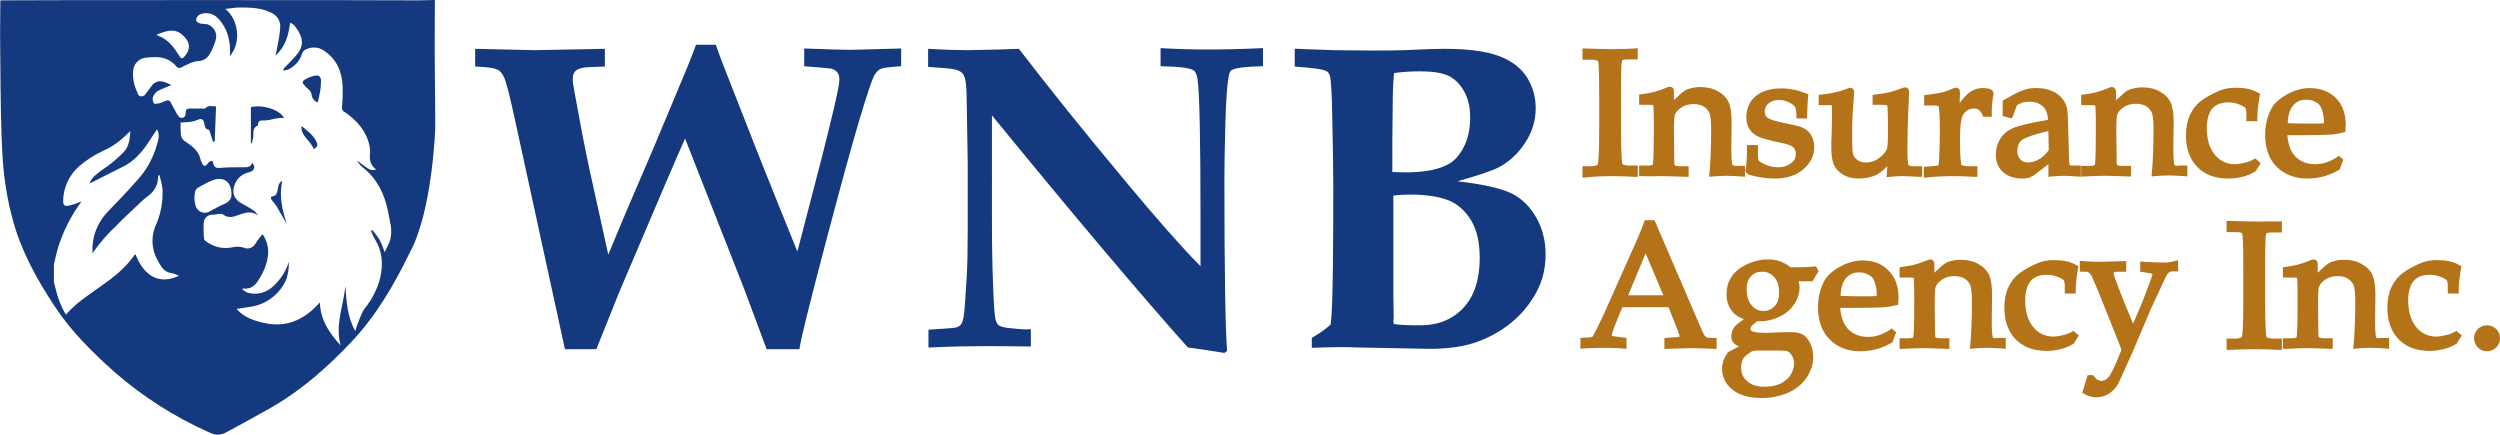
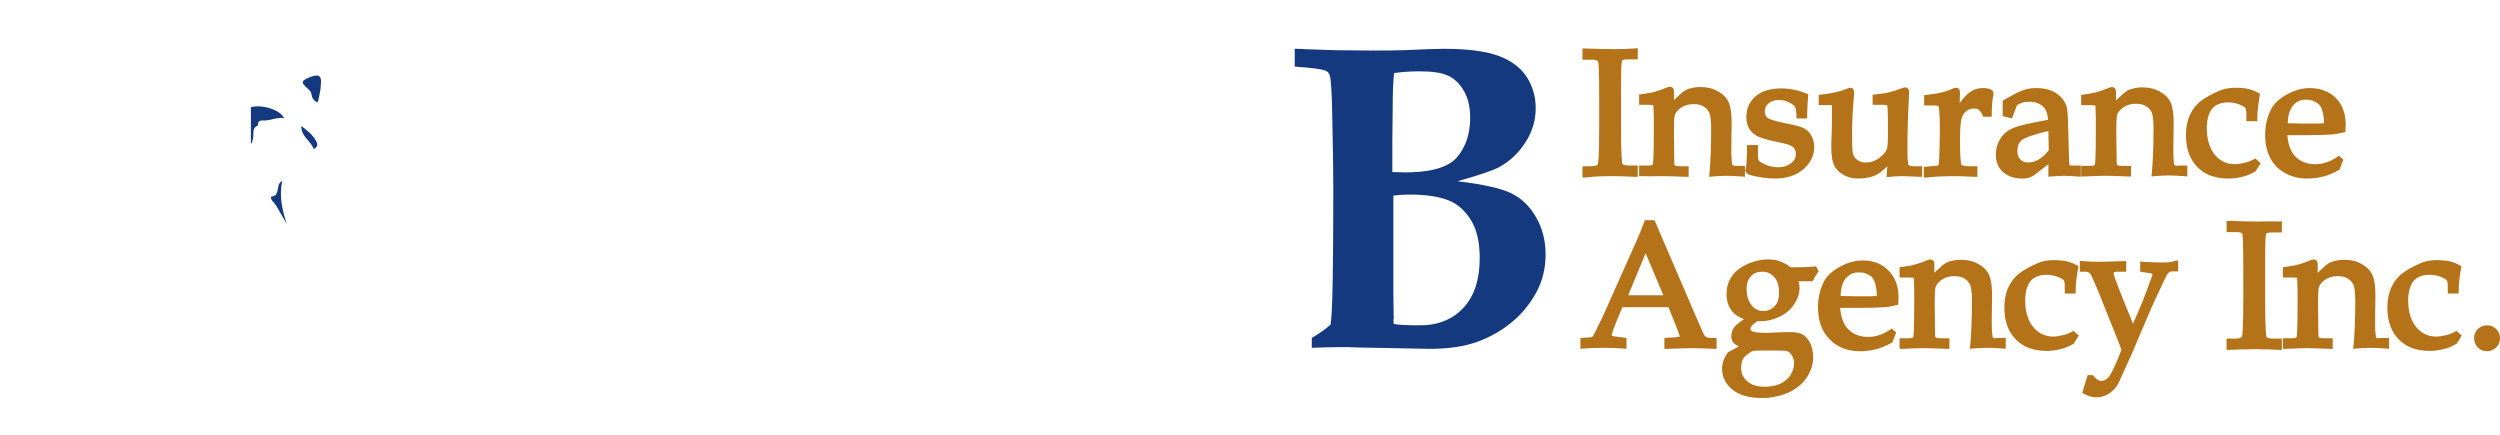
<svg xmlns="http://www.w3.org/2000/svg" id="Layer_1" viewBox="0 0 732.4 127.3">
  <style>.st0{fill:#15397f}.st1{enable-background:new}.st2{fill:#b47219}</style>
  <title>WNB Insurance Agency logo 2.19</title>
  <path class="st0" d="M82.7 53c-.4.2-.8.6-1 1-.2.6-.3 1.3-.4 1.9-.2.8-.5 1.5-1.4 1.6-.7.1-.6.6-.3 1.1.5.6 1 1.2 1.4 1.8 1 1.7 2 3.5 3 5.2-1.3-4-2.3-8.2-1.3-12.6zM88.3 36.9c-.2 3.1 2.8 4.3 3.6 6.8 1.2-.8 1.3-1.2.7-2.4-1-1.9-2.7-3.1-4.3-4.4z" />
-   <path class="st0" d="M127.4 21.9c-.1-5.8 0-21.9 0-21.9l-4.7.1C113 0 5.5 0 .1.1 0 6 0 13.2.1 18.8c.1 9.3.1 18.6.7 27.9.4 6.1 1.4 12.1 3 17.9 2.4 8.9 7 17.3 12.4 25.4 4.7 7.1 11 13.4 17.7 19.3 8.1 7 17.2 12.8 27 17.2 2 1 3.6 1.2 5.5.1 4.2-2.3 8.5-4.6 12.7-7 9.5-5.4 17.1-12.3 24-19.6 7.4-7.9 12.5-16.9 16.9-25.9 6.7-12.2 7.5-36.4 7.5-36.4s0-11.4-.1-15.8zM53.3 10.1c2.4 2 2.8 4.3.6 6.6-.4.4-.8.6-1.2-.1-1.6-2.5-3.3-5-6.3-6.1-.2-.1-.4-.2-.5-.4 2.6-.9 5-2 7.4 0zM39.7 74.5c-.1.1-.2.1-.3.2-2.6 3.8-6.2 6.6-9.9 9.2-3.5 2.5-7.2 4.8-10.2 8.3-1.4-2.4-2.4-4.9-3-7.6l-.5-1.9v-5.2c.3-1.5.7-3.1 1.1-4.6 1.5-5 3.9-9.7 7-13.9-.4.2-.6.3-.8.3-.9.4-1.9.7-2.8.9-1.4.3-1.8 0-1.8-1.5.1-3.8 1.8-7.5 4.7-10 2.2-1.9 4.6-3.4 7.2-4.6 1.5-.7 2.9-1.5 4.2-2.5 1.3-1 2.4-2.1 3.6-3.2-.2 2.2-.3 4.4-2 6.2-1.9 1.9-4 3.7-6.3 5.2-1.4 1.1-3 2-3.7 4 3.2-1.6 6.2-3.2 9.3-4.7 4-1.8 6.5-5 8.7-8.5l1.8-2.7c.9 1.5.4 3 0 4.4-1.1 4-3.1 7.6-5.9 10.6-2.7 3.1-5.6 6.1-8.5 9.1-3 3.1-4.7 7.3-4.5 11.6v.6c2.1-3 4.4-5.7 7.1-8.2 1.9-2 3.9-3.8 5.9-5.7 1-1 2.1-2 3.3-2.9 1.7-1.2 2.8-3.1 2.9-5.2 0-.2 0-.5.1-.8l.3-.1c.4 1.3.7 2.6.9 4 .2 3.8-.5 7.6-2.1 11-1.2 3-1.1 6.3.3 9.2.4.9.9 1.7 1.4 2.5.7 1.1 1.8 1.9 3.1 2 .7.2 1.4.4 2.1.8-5.5 2.6-10.1.4-12.7-6.3zm17.8-13.7c-.6-1.5-.7-3.1-.3-4.7.1-.5.4-.9.8-1.1 1.4-.8 2.8-1.6 4.3-2.2 3.2-1.2 5.5.5 5.5 3.9.2 1.2-.6 2.4-1.8 2.9-1.7.7-3.3 1.7-4.9 2.5-1.4.6-2.9 0-3.6-1.3zm56 11.4c-.3.5-.5 1.1-.8 1.7-.4-1.2-.9-2.4-1.4-3.5-.6-1-1.4-2-2.2-3l-.4.2c.3.8.6 1.6 1.1 2.4 2.2 3.5 2.5 7.3 1.6 11.3-.8 3.3-2.4 6.4-4.5 9-1.2 1.6-1.7 3.7-2.5 5.6-.1.3-.2.7-.3 1.1-2.4-4.2-2.6-8.7-2.9-13.2-.6 5.8-3.1 11.4-1.4 17.4-3.2-3.5-5.9-7.3-6.1-12.6-4.5 5.1-9.8 7.5-16.4 6-3-.7-5.8-1.6-8-4.1l3.9-.6c4.7-.6 8.8-3.7 10.7-8.1.5-1.6.8-3.4.7-5.1-.7 2.3-1.9 4.4-3.6 6.2-2.2 2.5-4.9 3.7-8.3 2.9-.6-.2-1.2-.6-1.7-1 .1-.2.2-.3.2-.3 2.4.4 3.8-1.1 4.8-2.9 1.3-2 2.2-4.3 2.5-6.7.3-2.2-.3-4.5-1.6-6.3-.7.8-1.4 1.7-2 2.7-.7 1.3-2.3 1.9-3.6 1.2-1.1-.3-2.3-.3-3.5 0-2.7.5-5.5-.2-7.7-2-.1-.1-.3-.3-.3-.4-.2-1.7-.2-3.4-.1-5.1.2-1.3 1.4-2.2 2.7-2.1.5 0 1-.1 1.5-.2.5 0 1.1-.1 1.4.1 1.7 1.4 3.4.6 5.1 0 1.7-.6 3.4-1 5.2.3-.4-.6-.8-1.1-1.4-1.5-1.1-.7-2.2-1.4-3.4-2-3.1-1.7-2.8-4.6-1.5-6.6.8-1.3 2.1-2.2 3.6-2.5 1.6-.4 2.1-1.6 1-2.8-.5 1.5-1.8 1.3-3 1.3-2.2 0-4.4 0-6.6.2-1 .1-1.6-.3-1.8-1.3 0-.3-.3-.8-.4-.8-.4.1-.7.2-1 .5-1 1.4-1.5 1.4-2.1-.3-.1-.1-.1-.3-.2-.4-.5-2.7-2.5-4.1-4.6-5.5-.6-.4-1.1-1.1-1.2-1.8-.1-1.2-.1-2.5-.1-3.7h.1c1.3-.1 2.3-.1 3.4-.3.7-.1 1.4-.5 2.1-.7.3-.1.6 0 .9.2.3.3.4.7.5 1.2.1.8.2 1.5 1.2 1.7.2 0 .3.4.4.7.3.9.6 1.9.9 2.8h.5c.1-3.4.3-6.8.4-10.3-1.3-.1-2.3-.4-3.1.5-.2.2-.8.1-1.2.1h-3.4c-.8 0-1.2.3-1.2 1.1s-.1 1.4-.9 1.6-1.2-.4-1.6-1c-.7-1.2-1.3-2.5-2-3.7-.2-.3-.5-.4-.9-.4-.8.2-1.6.7-2.5.9-.5.1-1.3.2-1.4 0-.3-.5-.5-1.2-.3-1.8.4-1.2 1.4-2 2.6-2.4.9-.4 1.8-.8 2.8-1.2-.9-.4-1.7-.8-2.5-1-1.3-.3-2.6.2-3.3 1.3l-1.8 2.4c-.3.6-1.1.8-1.7.5-.3-.2-.6-.5-.6-.9-1-2-1.5-4.3-1.3-6.5.2-2 1.7-3.6 3.7-3.8 2.2-.2 4.4-.4 6.5.6.9.5 1.8 1.1 2.4 1.9.5.5.8.7 1.4.4.6-.3 1.4-.7 2.1-1 .9-.5 1.9-.8 2.9-.9 1.4 0 2.7-.8 3.4-2 .8-1.3 1.4-2.8 1.8-4.2.6-2-.6-4-2.5-4.6-.5 0-.8-.1-1.2-.1-.3 0-.5-.1-.8-.1-.7-.2-1.4-.6-1.2-1.4.2-.6.6-1 1.1-1.3 1.8-.7 3.8-.3 5.1 1 2.9 2.9 3.8 6.5 3.7 10.5 0 .2-.1.5-.1.8C70.7 12.6 70 5.8 66 2.6c1.5-.1 2.8-.4 4-.4 3.2 0 6.4 0 9.4 1.5 1.7.7 2.8 2.4 2.7 4.2-.1 2.2-.6 4.4-1 6.6-.1.5-.2 1-.4 1.8 3-2.7 3.8-6 4.3-9.6.4.1.7.3 1.1.6 2.3 2.8 3.4 5.5 1 8.5-1.1 1.4-2.4 2.6-3.6 3.9-.2.2-.4.4-.5.7l.1.3c.5-.1 1-.2 1.5-.4 1.9-1 3.3-2.6 3.9-4.6.2-.5.5-.9.9-1.1 1.8-1 4-.9 5.6.3 3.8 2.6 5.2 6.2 5.4 10.6 0 1.9 0 3.8-.2 5.6-.2.7.2 1.5.9 1.8 3.6 2.5 6.3 5.6 7.2 10 .1.7.2 1.4.1 2.1-.2 1.8.1 3.5 1.8 4.6-1.5.5-1.9.3-5.6-2.6.2.4.5.8.8 1.2.4.4.8.8 1.2 1.1 4 3.3 6.1 7.7 7.1 12.7.3 1.4.5 2.8.8 4.2.3 2.3 0 4.3-1 6z" />
  <path class="st0" d="M83.2 34.6c-1-2.4-6.4-4.1-9.7-3.2v10.5l.3.1c.1-.4.1-.9.3-1.3.4-1.3-.5-3.1 1.4-3.9.1-.1.1-.2.1-.3 0-1.4 1-1.2 1.9-1.2.5 0 1.1-.1 1.6-.2.8-.2 1.7-.4 2.5-.5.6-.1 1.1-.1 1.6 0zM91.1 22.5H91c-2.7 1.2-3.2 1.4-.6 3.7.5.4.8 1 .9 1.6.1 1 .8 1.9 1.8 2.2.3-1.2.5-2.3.7-3.3.1-.7.2-1.4.2-2.1.3-2.3-.6-3-2.9-2.1z" />
  <g class="st1">
-     <path class="st0" d="M203.9 13.1h5.8c1.5 4.3 3.1 8.3 4.6 12.1 6.5 16.7 10.5 26.7 11.8 29.9l7.5 18.6 7.3-28.1c2.8-11.1 4.4-17.9 4.8-20.4.1-.7.2-1.3.2-1.9 0-.9-.2-1.6-.6-2.1-.4-.5-1-.9-1.8-1.1-.4-.1-3-.3-7.9-.7v-5.2c7.5.3 12 .4 13.6.4l14.8-.4v5.2c-.6 0-1.1.1-1.4.1-2.6.2-4.2.4-4.8.8-.6.3-1.1.9-1.7 1.8-.5.9-2 5.2-4.3 12.9s-5.7 20.1-10.2 37.2c-4.5 17.1-7 27.1-7.4 30.1h-9.6l-6.8-18.2-17.1-43.5c-1.8 3.9-8.2 18.9-19.3 45l-6.7 16.7h-9.2L151 35.7c-1.6-7.4-2.7-11.8-3.4-13.2-.5-1-1.1-1.8-1.9-2.1-1-.5-3.2-.8-6.5-.9v-5.2l17.5.4 20.5-.4v5.2c-3.7.1-5.7.2-6.1.3-1.2.2-2 .5-2.5 1s-.8 1.2-.8 2.2c0 .5 0 1 .1 1.6.1.6.5 3 1.3 7.2 1.5 8.3 2.7 14.1 3.4 17.4l5.6 25.4c.5-1.1 2.2-5.4 5.3-12.7l7.9-18.4 10-23.9c.8-2.1 1.7-4.2 2.5-6.5z" />
-   </g>
+     </g>
  <g>
-     <path class="st1 st0" d="M271.8 96.6c4.9-.3 7.8-.5 8.5-.7.5-.2.8-.4 1.2-.8.3-.4.6-1.1.8-2.3.3-1.6.5-5.4.9-11.5.2-3.5.3-8 .3-13.5V47.6l-.3-18.2c0-3.1-.2-5-.4-6-.2-.9-.5-1.6-.9-2-.4-.4-1.1-.8-2-1-.9-.3-3.6-.5-8-.8v-5.3c5.3.3 9.2.4 11.7.4l9.1-.2 5.8-.2c8.6 11.2 19 24.2 31.3 38.9 8.8 10.6 16.1 18.9 21.9 24.8V63.4c0-22.5-.3-35.7-.8-39.7-.2-1.5-.5-2.5-1.1-3-1-.8-4.2-1.2-9.8-1.3v-5.3c5.1.3 9.8.4 14 .4 4.1 0 9.5-.1 16-.4v5.3c-5.1.1-8.1.5-9.1 1.1-.3.2-.6.5-.7.9-.6 2.1-1 6.9-1.2 14.3s-.3 13-.3 16.5c0 27.8.3 44.7.8 50.6l-.8.6c-3.5-.6-7.1-1.1-10.7-1.6-13.5-15.1-32.7-37.8-57.4-68V65c0 6.5.1 13.2.4 20.3.2 4.9.4 7.8.8 8.8.2.5.4.9.8 1.2.4.3 1.1.5 2.1.7 2.7.3 4.7.5 6 .5.3 0 .7 0 1.3-.1v5.1c-7.9-.1-12.5-.1-13.5-.1-4.1 0-9.6.1-16.5.4v-5.2z" />
-   </g>
+     </g>
  <g class="st1">
    <path class="st0" d="M384.3 101.9V99c2.2-1.3 4.1-2.6 5.5-3.9.3-2 .4-4.6.5-7.5.2-6.1.3-17.2.3-33.3 0-4.3-.1-11-.3-20.1-.1-7-.4-11-.7-12-.2-.6-.5-1.1-.9-1.3-.9-.6-4-1-9.4-1.4v-5.2c.9 0 1.9 0 2.9.1l8.7.3c2.8 0 6.4.1 10.6.1 4.2 0 7.5 0 9.8-.1 6-.3 9.9-.4 11.8-.4 6.9 0 12.2.7 16 2.1 3.7 1.4 6.5 3.5 8.2 6.2 1.7 2.7 2.6 5.7 2.6 9.1 0 3.6-1 6.9-3 10-2 3.1-4.5 5.5-7.6 7.2-1.8 1-5.9 2.4-12.3 4.2 7.6.9 12.9 2.1 15.9 3.6s5.4 3.9 7.2 7.1c1.8 3.2 2.7 6.8 2.7 10.7 0 4.1-.9 7.9-2.8 11.3s-4.2 6.2-7.1 8.6c-2.9 2.4-6.2 4.3-10 5.7-3.8 1.4-8.5 2.1-14.1 2.1l-21.1-.4c-3.5-.2-7.9-.1-13.4.1zM408 50.4l3.6.1c2.8 0 5.5-.2 7.9-.7 2.4-.5 4.4-1.3 5.9-2.4 1.5-1.1 2.8-2.9 3.8-5.1 1-2.3 1.5-4.9 1.5-7.9s-.6-5.6-1.8-7.7c-1.2-2.1-2.7-3.6-4.6-4.5-1.9-.9-4.7-1.3-8.5-1.3-2.7 0-5.2.2-7.4.5-.3 3-.4 6.5-.4 10.4l-.1 9.7v8.9zm.3 44.5c1.4.3 4 .4 7.8.4 5.2 0 9.4-1.7 12.6-5.1 3.2-3.4 4.8-8.3 4.8-14.6 0-4.5-.8-8.2-2.5-11-1.7-2.8-3.9-4.8-6.6-5.9-2.8-1.1-6.6-1.7-11.4-1.7-1.7 0-3.3.1-4.8.3v28.6l.1 7.5c-.1.1-.1.6 0 1.5z" />
  </g>
  <g>
    <path class="st2" d="M472.2 51.6c2.4 0 4.7.1 6.7.2h.9v-3.3h-2.5c-1.3 0-1.9-.3-2-.5-.1-.3-.4-1.9-.4-10.5v-8.7c0-4.6 0-7.8.1-9.6.1-1.3.3-1.6.3-1.6s.3-.2 1.7-.2h2.8v-3.3l-.9.1c-1.8.1-3.9.2-6.2.2-2.7 0-5.5-.1-8.3-.2h-.8v3.3h2.9c.4 0 1.5.1 1.7.5.1.3.3 1.9.3 10.9v8.6c0 8.7-.3 10.3-.4 10.6-.2.4-.9.6-2.1.6h-2.4V52h.9c2.3-.3 4.8-.4 7.7-.4zM487.1 51.6c1.7 0 4 .1 6.8.2h.8v-3.1h-2.6c-.7 0-1.3-.1-1.5-.3 0 0-.1-.2-.1-1 0-2.6-.1-5.5-.1-8.6 0-3.4.1-4.5.2-4.9.2-.8.8-1.6 1.8-2.3 1-.7 2.2-1.1 3.7-1.1 1.2 0 2.2.2 3 .7.8.5 1.3 1.1 1.7 1.9.2.6.5 1.8.5 4.5 0 5.5-.2 10-.5 13.2l-.1 1 1-.1c1.4-.1 2.8-.2 4-.2 1.3 0 2.8.1 4.6.2l.9.1v-3.2h-2.6c-.6 0-1-.1-1.1-.4 0-.1-.3-.8-.3-4.4l.1-8c0-2.6-.3-4.6-.9-5.9-.6-1.3-1.7-2.4-3.2-3.2-1.4-.8-3.1-1.2-5.1-1.2-1.2 0-2.4.2-3.6.6-.6.2-1.2.6-1.7 1l-2.4 2.2v-2.5c0-1.4-1.1-1.6-2-1.2-1.4.6-2.6 1-3.7 1.3-1.1.3-2.4.5-3.8.7l-.7.1v3h2.6c1.2 0 1.5.1 1.5.1s.1.1.1.5c.1 1.6.1 3.9.1 6.7 0 8.4-.2 9.9-.3 10.2 0 .1-.4.3-1.4.3h-2.6v3.1h.9c2.2.1 4.2 0 6 0zM512.8 51.3c2.6.7 5 1 7.2 1 3.4 0 6.2-.9 8.3-2.7 2.1-1.8 3.2-4 3.2-6.5 0-1.2-.3-2.4-.8-3.3-.5-1-1.3-1.7-2.2-2.2-.9-.5-2.5-.9-5-1.4-4.1-.8-5.3-1.4-5.7-1.7-.5-.4-.8-1-.8-1.9 0-.9.4-1.7 1.1-2.3.8-.7 1.8-1 3.1-1 1 0 2 .2 2.9.7.9.4 1.5.9 1.8 1.4.1.2.3.7.4 2.5v.8h3.1v-.8c.1-2.7.2-4.6.3-5.7l.1-.6-.6-.2c-2.4-1-4.9-1.5-7.4-1.5-3.2 0-5.7.8-7.5 2.3-1.8 1.6-2.7 3.6-2.7 6.1 0 1.4.3 2.5.9 3.5.6 1 1.6 1.8 2.8 2.3 1.1.5 3.4 1.1 6.8 1.8 2 .4 2.9.9 3.3 1.3.5.5.7 1.1.7 1.9 0 1.1-.4 2-1.4 2.7-1 .8-2.2 1.2-3.7 1.2-1.2 0-2.5-.2-3.6-.7-1.4-.6-2-1-2.2-1.3 0 0-.2-.4-.2-2v-2.5h-3.2v2c0 .9-.1 2.1-.2 3.8-.1.8-.1 1.1-.2 1.2l-.1.4v.2c.2.2.3.9 1.5 1.2zM536.6 30.8c.1.3.1 1.3.1 4.3l-.1 4.1c-.1 1.5-.1 2.9-.1 4 0 2.4.3 4.1.8 5.2.6 1.2 1.5 2.1 2.7 2.8 1.2.7 2.7 1.1 4.3 1.1 1.9 0 3.5-.3 4.8-.8 1.3-.5 2.5-1.5 3.8-2.8l-.2 3.2 1-.1c1.1-.1 2.1-.2 3.2-.2 1.4 0 3.2.1 5.3.2h.9v-3.1h-2.3c-1.3 0-1.6-.3-1.7-.4 0-.1-.3-.7-.3-3.8 0-4.3.1-9.4.4-15.2l.1-2.4c0-.8-.5-1.3-1.2-1.3-.3 0-.5.1-.8.2-1.3.5-2.6.9-3.7 1.2-1.2.3-2.6.5-4.3.7l-.7.1v2.9h2.8c1 0 1.4.1 1.5.2.1.5.2 2.1.2 7.7 0 3.9-.2 4.8-.3 5-.3.9-1.1 1.8-2.3 2.7-1.2.9-2.4 1.3-3.8 1.3-1 0-1.8-.2-2.5-.7-.7-.5-1.1-1-1.3-1.7-.2-.5-.3-1.9-.3-5.6 0-3 .1-6.4.4-9.9l.2-2.6c0-1.1-.7-1.4-1.2-1.4h-.1l-2.2.8c-1.9.6-4 1-6.2 1.2l-.7.1v3h3.1c.3-.1.6 0 .7 0zM578.4 51.8h.9v-3.1H577c-1.1 0-1.9-.1-2.4-.4 0 0-.1-.1-.1-.5-.2-1.6-.3-3.5-.3-5.8 0-3.5.1-5.8.4-7 .2-1 .7-1.8 1.4-2.4.7-.6 1.4-.8 2.3-.8.6 0 1.1.1 1.4.4.4.3.8.8 1.1 1.5l.2.5h2.5v-.8c0-2.4.2-4.3.5-5.7v-.3c0-.6-.3-1-.8-1.2-.6-.3-1.4-.4-2.5-.4-1 0-2 .3-3 .8-.9.5-1.9 1.4-2.9 2.7-.2.3-.5.6-.7.9l.1-2.9c0-.5-.1-.9-.2-1.1-.1-.2-.4-.5-1.1-.5-.3 0-.6.1-.9.3-.9.4-2 .8-3.3 1.1-1.2.3-2.7.5-4.3.7l-.7.1v3h2.9c1 0 1.3.2 1.3.2.1.3.4 1.5.4 6.8 0 3.3-.1 6.2-.2 8.6-.1 1.6-.2 1.9-.2 1.9s-.2.2-1.1.2l-3.2.3V52h.9c4.4-.5 8.9-.5 13.9-.2zM592.5 52.3c.9 0 1.6-.1 2.1-.3.5-.2 1.1-.5 1.6-.9l3.9-3v3.7l.9-.1c1.6-.1 2.8-.2 3.7-.2.7 0 2.1.1 4 .2l.9.1v-3.3h-2.8c-.4 0-.5-.1-.5-.2-.1-.2-.2-1.4-.3-7.2-.1-4.9-.2-7.9-.4-9.1-.3-1.8-1.3-3.3-2.9-4.5-1.6-1.1-3.6-1.7-6.1-1.7-1.1 0-2.2.1-3.2.4-1 .3-2.2.8-3.5 1.5l-3.2 1.8V34l2.7.7.3-.7c.4-1 .8-2.1 1.2-3.2.5-.3 1-.5 1.5-.7.6-.2 1.3-.3 2.1-.3 1.9 0 3.3.6 4.3 1.7.7.8 1.1 2 1.2 3.6-5.2.9-8.5 1.7-10 2.3-1.7.7-3 1.7-3.9 3.1-.9 1.4-1.4 3-1.4 4.9 0 2 .7 3.7 2 4.9 1.5 1.4 3.4 2 5.8 2zm7.7-8.3c-.9 1.2-1.9 2.1-2.9 2.7-1 .6-2.1.9-3.2.9-.9 0-1.7-.3-2.2-.9-.6-.6-.9-1.4-.9-2.4 0-1.6.5-2.7 1.5-3.4.8-.5 2.7-1.4 7.6-2.5v.2l.1 5.4zM637 48.3c0-.1-.3-.8-.3-4.4l.1-8c0-2.6-.3-4.6-.9-5.9-.6-1.3-1.7-2.4-3.2-3.2-1.4-.8-3.1-1.2-5.1-1.2-1.2 0-2.4.2-3.6.6-.6.2-1.2.6-1.7 1l-2.4 2.2v-2.5c0-1.4-1.1-1.6-2-1.2-1.4.6-2.6 1-3.7 1.3-1.1.3-2.4.5-3.8.7l-.7.1v3h2.6c1.2 0 1.5.1 1.5.1s.1.1.1.5c.1 1.6.1 3.9.1 6.7 0 8.4-.2 9.9-.3 10.2 0 .1-.4.3-1.4.3h-2.6v3.1h.9c2.2-.1 4.3-.2 6.1-.2 1.7 0 4 .1 6.8.2h.8v-3.1h-2.6c-.7 0-1.3-.1-1.5-.3 0 0-.1-.2-.1-1 0-2.6-.1-5.5-.1-8.6 0-3.4.1-4.5.2-4.9.2-.8.8-1.6 1.8-2.3 1-.7 2.2-1.1 3.7-1.1 1.2 0 2.2.2 3 .7.8.5 1.3 1.1 1.7 1.9.2.6.5 1.8.5 4.5 0 5.5-.2 10-.5 13.2l-.1 1 1-.1c1.4-.1 2.8-.2 4-.2 1.3 0 2.8.1 4.6.2l.9.1v-3.2h-2.6c-.6.2-1 0-1.2-.2zM656.9 51.8c1.3-.3 2.5-.8 3.7-1.5l.2-.1 1.5-2.4-1.6-1.4-.5.3c-.9.5-1.8.8-2.7 1-.9.2-1.8.4-2.8.4-2.3 0-4.2-.9-5.7-2.6-1.7-2-2.5-4.7-2.5-8 0-2.5.6-4.5 1.6-5.7 1.1-1.2 2.6-1.8 4.6-1.8 1.2 0 2.3.2 3.3.6 1.3.5 1.7.9 1.8 1 .1.2.3.6.3 1.8v2.1h3.2v-.8c0-2.2.3-4.4.7-6.6l.1-.6-.5-.3c-1.1-.6-2.2-1-3.2-1.2-1-.2-2.2-.3-3.5-.3-1.8 0-3.5.3-5 1-2 .9-3.7 1.8-5 2.8-1.4 1-2.5 2.4-3.3 4.1-.8 1.7-1.2 3.7-1.2 6 0 2.6.5 4.9 1.5 6.8 1 1.9 2.5 3.4 4.3 4.4 1.8 1 4.1 1.5 6.7 1.5 1.4 0 2.7-.2 4-.5zM675.9 52.3c1.6 0 3.2-.2 4.8-.6 1.5-.4 3.1-1.1 4.5-1.9l.2-.1 1.1-2.9-1.3-1.2-.5.4c-1.1.7-2.2 1.3-3.3 1.6-1.1.4-2.2.5-3.2.5-2.4 0-4.3-.8-5.8-2.3-1.3-1.4-2.1-3.5-2.3-6.2h5.5c3.2 0 5.7-.1 7.6-.2 1-.1 2.2-.3 3.3-.6l.6-.1.1-2.1c0-3.4-1-6-2.9-7.9-1.9-1.9-4.5-2.9-7.7-2.9-2.1 0-4.3.6-6.5 1.8-2.2 1.2-3.8 2.6-4.6 4.1-1.2 2.2-1.9 4.8-1.9 7.8 0 3.9 1.1 7.1 3.4 9.4 2.3 2.2 5.3 3.4 8.9 3.4zm4.1-20.8c.5 1.2.8 2.5.8 3.9v.7c-.9.1-1.9.1-2.8.1-2.8 0-5.4 0-7.8-.1.1-2.3.6-4 1.5-5.1 1-1.2 2.2-1.8 3.9-1.8 1.1 0 2 .2 2.8.7.8.4 1.3 1 1.6 1.6zM500 98.8c-.2-.1-.5-.3-.7-.6-.1-.2-.5-.9-1.6-3.5l-13-30.2h-2.8l-.2.5c-.7 1.9-1.9 4.9-3.8 9l-7 15.7c-1.2 2.8-2.5 5.4-3.7 7.8-.5 1-.7 1.2-.8 1.2 0 0-.4.2-1.9.2l-1.5.1v3.2l.9-.1c1.8-.1 3.9-.2 6.3-.2 2 0 3.8.1 5.4.2l.9.1V99l-3.1-.4c-.9-.1-1.2-.2-1.2-.2v-.2c0-.2.1-1 1.6-4.6l1.5-3.6h13.5l2.6 6.5c.6 1.6.7 2 .7 2.1 0 0-.3.1-1.2.2l-3.3.2v3.2h.8c3-.1 5.5-.2 7.4-.2 2 0 4.1.1 6.2.2h.9V99h-.8c-1.6 0-2-.1-2.1-.2zm-12.7-12.3H477l5.1-12.3 5.2 12.3zM531.2 82.1c.4-.8.8-1.5 1.3-2.2l.3-.4-.8-1.5-.6.1c-1.2.1-2.9.2-5 .2h-1.8c-1-.8-2-1.3-3-1.7-1.1-.4-2.3-.6-3.6-.6-2.1 0-4.4.5-6.6 1.6-1.8.9-3.3 2.1-4.2 3.6-1 1.5-1.4 3.2-1.4 5.1 0 2.1.7 3.9 2 5.3.7.8 1.8 1.4 3.1 1.9l-1.1.8c-1 .7-1.6 1.3-1.9 1.8-.5.8-.7 1.6-.7 2.5 0 .8.3 1.5.8 2 .3.3.8.6 1.4.9-.9.5-1.9 1-3 1.6l-.2.1-.1.2c-1.1 1.5-1.6 3.1-1.6 4.6 0 2.5 1 4.5 3.1 6.2 2 1.6 4.9 2.4 8.5 2.4 3 0 5.6-.6 7.9-1.6 2.3-1.1 4.1-2.6 5.3-4.4 1.2-1.9 1.9-3.8 1.9-5.9 0-1.5-.3-2.8-.8-4-.6-1.2-1.3-2.1-2.1-2.6s-2-.8-3.5-.8c-.9 0-2.5 0-4.5.1-1.4.1-2.5.1-3.3.1-2.5 0-3.3-.3-3.6-.4-.5-.3-.6-.6-.6-.8 0-.2.1-.4.3-.7.1-.2.5-.6 1.7-1.5h.9c2.1 0 4-.5 5.8-1.4 1.8-.9 3.2-2.1 4.2-3.7 1-1.5 1.5-3.1 1.5-4.8 0-.5-.1-1.1-.3-1.8h4.1l.2-.3zm-19.5 2.6c0-1.7.4-2.9 1.3-3.8.8-.9 1.9-1.3 3.3-1.3s2.5.5 3.5 1.6 1.4 2.7 1.4 4.6c0 1.7-.4 3-1.3 3.9-.9.9-1.9 1.4-3.3 1.4s-2.5-.5-3.4-1.6c-1-1.2-1.5-2.8-1.5-4.8zm5.3 28.6c-2.2 0-3.9-.5-5.1-1.6-1.2-1-1.8-2.3-1.8-3.9 0-1.2.2-2.2.7-2.9.1-.2.6-.8 2.3-1.9.1-.1.6-.3 2-.3h5.9c1.8 0 2.3.1 2.4.1.6.2 1.1.6 1.5 1.3.5.7.7 1.5.7 2.4 0 1.1-.4 2.2-1 3.3-.7 1.1-1.7 1.9-3 2.6-1.3.6-2.9.9-4.6.9zM545.6 76.3c-2.1 0-4.3.6-6.5 1.8-2.2 1.2-3.8 2.6-4.6 4.1-1.2 2.2-1.9 4.8-1.9 7.8 0 3.9 1.1 7.1 3.4 9.4 2.2 2.3 5.2 3.5 8.9 3.5 1.6 0 3.2-.2 4.8-.6 1.5-.4 3.1-1.1 4.5-1.9l.2-.1 1.1-2.9-1.3-1.2-.5.4c-1.1.7-2.2 1.3-3.3 1.6-1.1.4-2.2.5-3.2.5-2.4 0-4.3-.8-5.8-2.3-1.3-1.4-2.1-3.5-2.3-6.2h5.5c3.2 0 5.7-.1 7.6-.2 1-.1 2.2-.3 3.3-.6l.6-.1.1-2.1c0-3.4-1-6-2.9-7.9-2-2.1-4.6-3-7.7-3zm3.4 5.8c.5 1.2.8 2.5.8 3.9v.7c-.9.1-1.9.1-2.8.1-2.8 0-5.4 0-7.8-.1.1-2.3.6-4 1.5-5.1 1-1.2 2.2-1.8 3.9-1.8 1.1 0 2 .2 2.8.7.7.3 1.3.9 1.6 1.6zM583.8 98.8c0-.1-.3-.8-.3-4.4l.1-8c0-2.6-.3-4.6-.9-5.9-.6-1.3-1.7-2.4-3.2-3.2-1.4-.8-3.1-1.2-5.1-1.2-1.2 0-2.4.2-3.6.6-.6.2-1.2.6-1.7 1l-2.4 2.2v-2.5c0-1.4-1.1-1.6-2-1.2-1.4.6-2.6 1-3.7 1.3-1.1.3-2.4.5-3.8.7l-.7.1v3h2.6c1.2 0 1.5.1 1.5.1s.1.1.1.5c.1 1.6.1 3.9.1 6.7 0 8.4-.2 9.9-.3 10.2 0 .1-.4.3-1.4.3h-2.6v3.1h.9c2.2-.1 4.3-.2 6.1-.2 1.7 0 4 .1 6.8.2h.8v-3.1h-2.6c-.7 0-1.3-.1-1.5-.3 0 0-.1-.2-.1-1 0-2.6-.1-5.5-.1-8.6 0-3.4.1-4.5.2-4.9.2-.8.8-1.6 1.8-2.3 1-.7 2.2-1.1 3.7-1.1 1.2 0 2.2.2 3 .7.8.5 1.3 1.1 1.7 1.9.2.6.5 1.8.5 4.5 0 5.5-.2 10-.5 13.2l-.1 1 1-.1c1.4-.1 2.8-.2 4-.2 1.3 0 2.8.1 4.6.2l.9.1V99H585c-.6.2-1 .1-1.2-.2zM607 97.2c-.9.5-1.8.8-2.7 1-.9.2-1.8.4-2.8.4-2.3 0-4.2-.9-5.7-2.6-1.7-2-2.5-4.7-2.5-8 0-2.5.6-4.5 1.6-5.7 1.1-1.2 2.6-1.8 4.6-1.8 1.2 0 2.3.2 3.3.6 1.3.5 1.7.9 1.8 1 .1.2.3.6.3 1.8V86h3.2v-.8c0-2.2.3-4.4.7-6.6l.1-.6-.5-.3c-1.1-.6-2.2-1-3.2-1.2-1-.2-2.2-.3-3.5-.3-1.8 0-3.5.3-5 1-2 .9-3.7 1.8-5 2.8-1.4 1-2.5 2.4-3.3 4.1-.8 1.7-1.2 3.7-1.2 6 0 2.6.5 4.9 1.5 6.8 1 1.9 2.5 3.4 4.3 4.4 1.8 1 4.1 1.5 6.7 1.5 1.3 0 2.6-.2 3.9-.5 1.3-.3 2.5-.8 3.7-1.5l.2-.1 1.5-2.4-1.6-1.4-.4.3zM633.2 76.9c-1.5 0-3.3-.1-5.3-.2l-.9-.1v3l2.6.4c.8.1 1 .3 1 .3 0 .1-.1.6-.7 2.1-1.4 4-3.1 8.2-5 12.4-2-4.7-3.8-9.2-5.3-13.3-.4-1.1-.4-1.4-.4-1.5s0-.1.1-.2c.1 0 .3-.2.9-.2h2.7v-3.1h-.8c-3.8.1-6.2.2-7.3.2-1.3 0-2.9-.1-4.6-.2l-.9-.1v3.2h1.8c.5 0 1.3.2 1.9 1.8l1.9 4.4 2.3 5.8c2.1 5.2 3.6 8.9 4.3 10.9-2.1 5.4-3.2 7.3-3.7 7.9-.7.8-1.4 1.2-2.2 1.2-.3 0-.6-.1-1-.3-.4-.2-.8-.6-1.2-1.1l-.2-.3h-1.6l-1.6 5.2.6.3c.6.3 1.1.6 1.7.7.6.2 1.2.3 1.7.3 1.3 0 2.6-.3 3.7-1s2.1-1.6 2.8-2.9c.2-.4.9-1.8 4.4-9.7 2.9-6.8 4.7-11.1 5.4-12.7 3.2-7 4.3-9.2 4.6-9.7.2-.3.4-.5.7-.7.3-.2.5-.2.8-.2h1.7v-3.2l-.9.1c-1.1.5-2.6.5-4 .5zM661.4 64.9c-2.7 0-5.5-.1-8.3-.2h-.8V68h2.9c.4 0 1.5 0 1.7.5.1.3.3 1.9.3 10.9V88c0 8.7-.3 10.3-.4 10.6-.2.4-.9.6-2.1.6h-2.4v3.3h.9c2.3-.1 4.8-.2 7.7-.2 2.4 0 4.7.1 6.7.2h.9v-3.3H666c-1.3 0-1.9-.3-2-.5-.1-.3-.4-1.9-.4-10.5v-8.7c0-4.6 0-7.8.1-9.6.1-1.3.3-1.6.3-1.6s.3-.2 1.7-.2h2.8v-3.3l-.9.1c-1.9-.1-3.9 0-6.2 0zM696.1 98.8c0-.1-.3-.8-.3-4.4l.1-8c0-2.6-.3-4.6-.9-5.9-.6-1.3-1.7-2.4-3.2-3.2-1.4-.8-3.1-1.2-5.1-1.2-1.2 0-2.4.2-3.6.6-.6.2-1.2.6-1.7 1l-2.4 2.2v-2.5c0-1.4-1.1-1.6-2-1.2-1.4.6-2.6 1-3.7 1.3-1.1.3-2.4.5-3.8.7l-.7.1v3h2.6c1.2 0 1.5.1 1.5.1s.1.1.1.5c.1 1.6.1 3.9.1 6.7 0 8.4-.2 9.9-.3 10.2 0 .1-.4.3-1.4.3h-2.6v3.1h.9c2.2-.1 4.3-.2 6.1-.2 1.7 0 4 .1 6.8.2h.8v-3.1h-2.6c-.7 0-1.3-.1-1.5-.3 0 0-.1-.2-.1-1 0-2.6-.1-5.5-.1-8.6 0-3.4.1-4.5.2-4.9.2-.8.8-1.6 1.8-2.3 1-.7 2.2-1.1 3.7-1.1 1.2 0 2.2.2 3 .7.8.5 1.3 1.1 1.7 1.9.2.6.5 1.8.5 4.5 0 5.5-.2 10-.5 13.2l-.1 1 1-.1c1.4-.1 2.8-.2 4-.2 1.3 0 2.8.1 4.6.2l.9.1V99h-2.6c-.7.2-1.1.1-1.2-.2zM719.2 97.2c-.9.5-1.8.8-2.7 1-.9.2-1.8.4-2.8.4-2.3 0-4.2-.9-5.7-2.6-1.7-2-2.5-4.7-2.5-8 0-2.5.6-4.5 1.6-5.7 1.1-1.2 2.6-1.8 4.6-1.8 1.2 0 2.3.2 3.3.6 1.3.5 1.7.9 1.8 1 .1.2.3.6.3 1.8V86h3.2v-.8c0-2.2.3-4.4.7-6.6l.1-.6-.5-.3c-1.1-.6-2.2-1-3.2-1.2-1-.2-2.2-.3-3.5-.3-1.8 0-3.5.3-5 1-2 .9-3.7 1.8-5 2.8-1.4 1-2.5 2.4-3.3 4.1-.8 1.7-1.2 3.7-1.2 6 0 2.6.5 4.9 1.5 6.8 1 1.9 2.5 3.4 4.3 4.4 1.8 1 4.1 1.5 6.7 1.5 1.3 0 2.6-.2 3.9-.5 1.3-.3 2.5-.8 3.7-1.5l.2-.1 1.5-2.4-1.6-1.4-.4.3zM731.3 96.4c-.7-.7-1.6-1.1-2.7-1.1-1 0-2 .4-2.7 1.1-.7.7-1.1 1.6-1.1 2.7 0 1 .4 1.9 1.1 2.7.7.7 1.6 1.1 2.7 1.1 1 0 1.9-.4 2.7-1.1.7-.7 1.1-1.6 1.1-2.7s-.4-2-1.1-2.7z" />
  </g>
</svg>